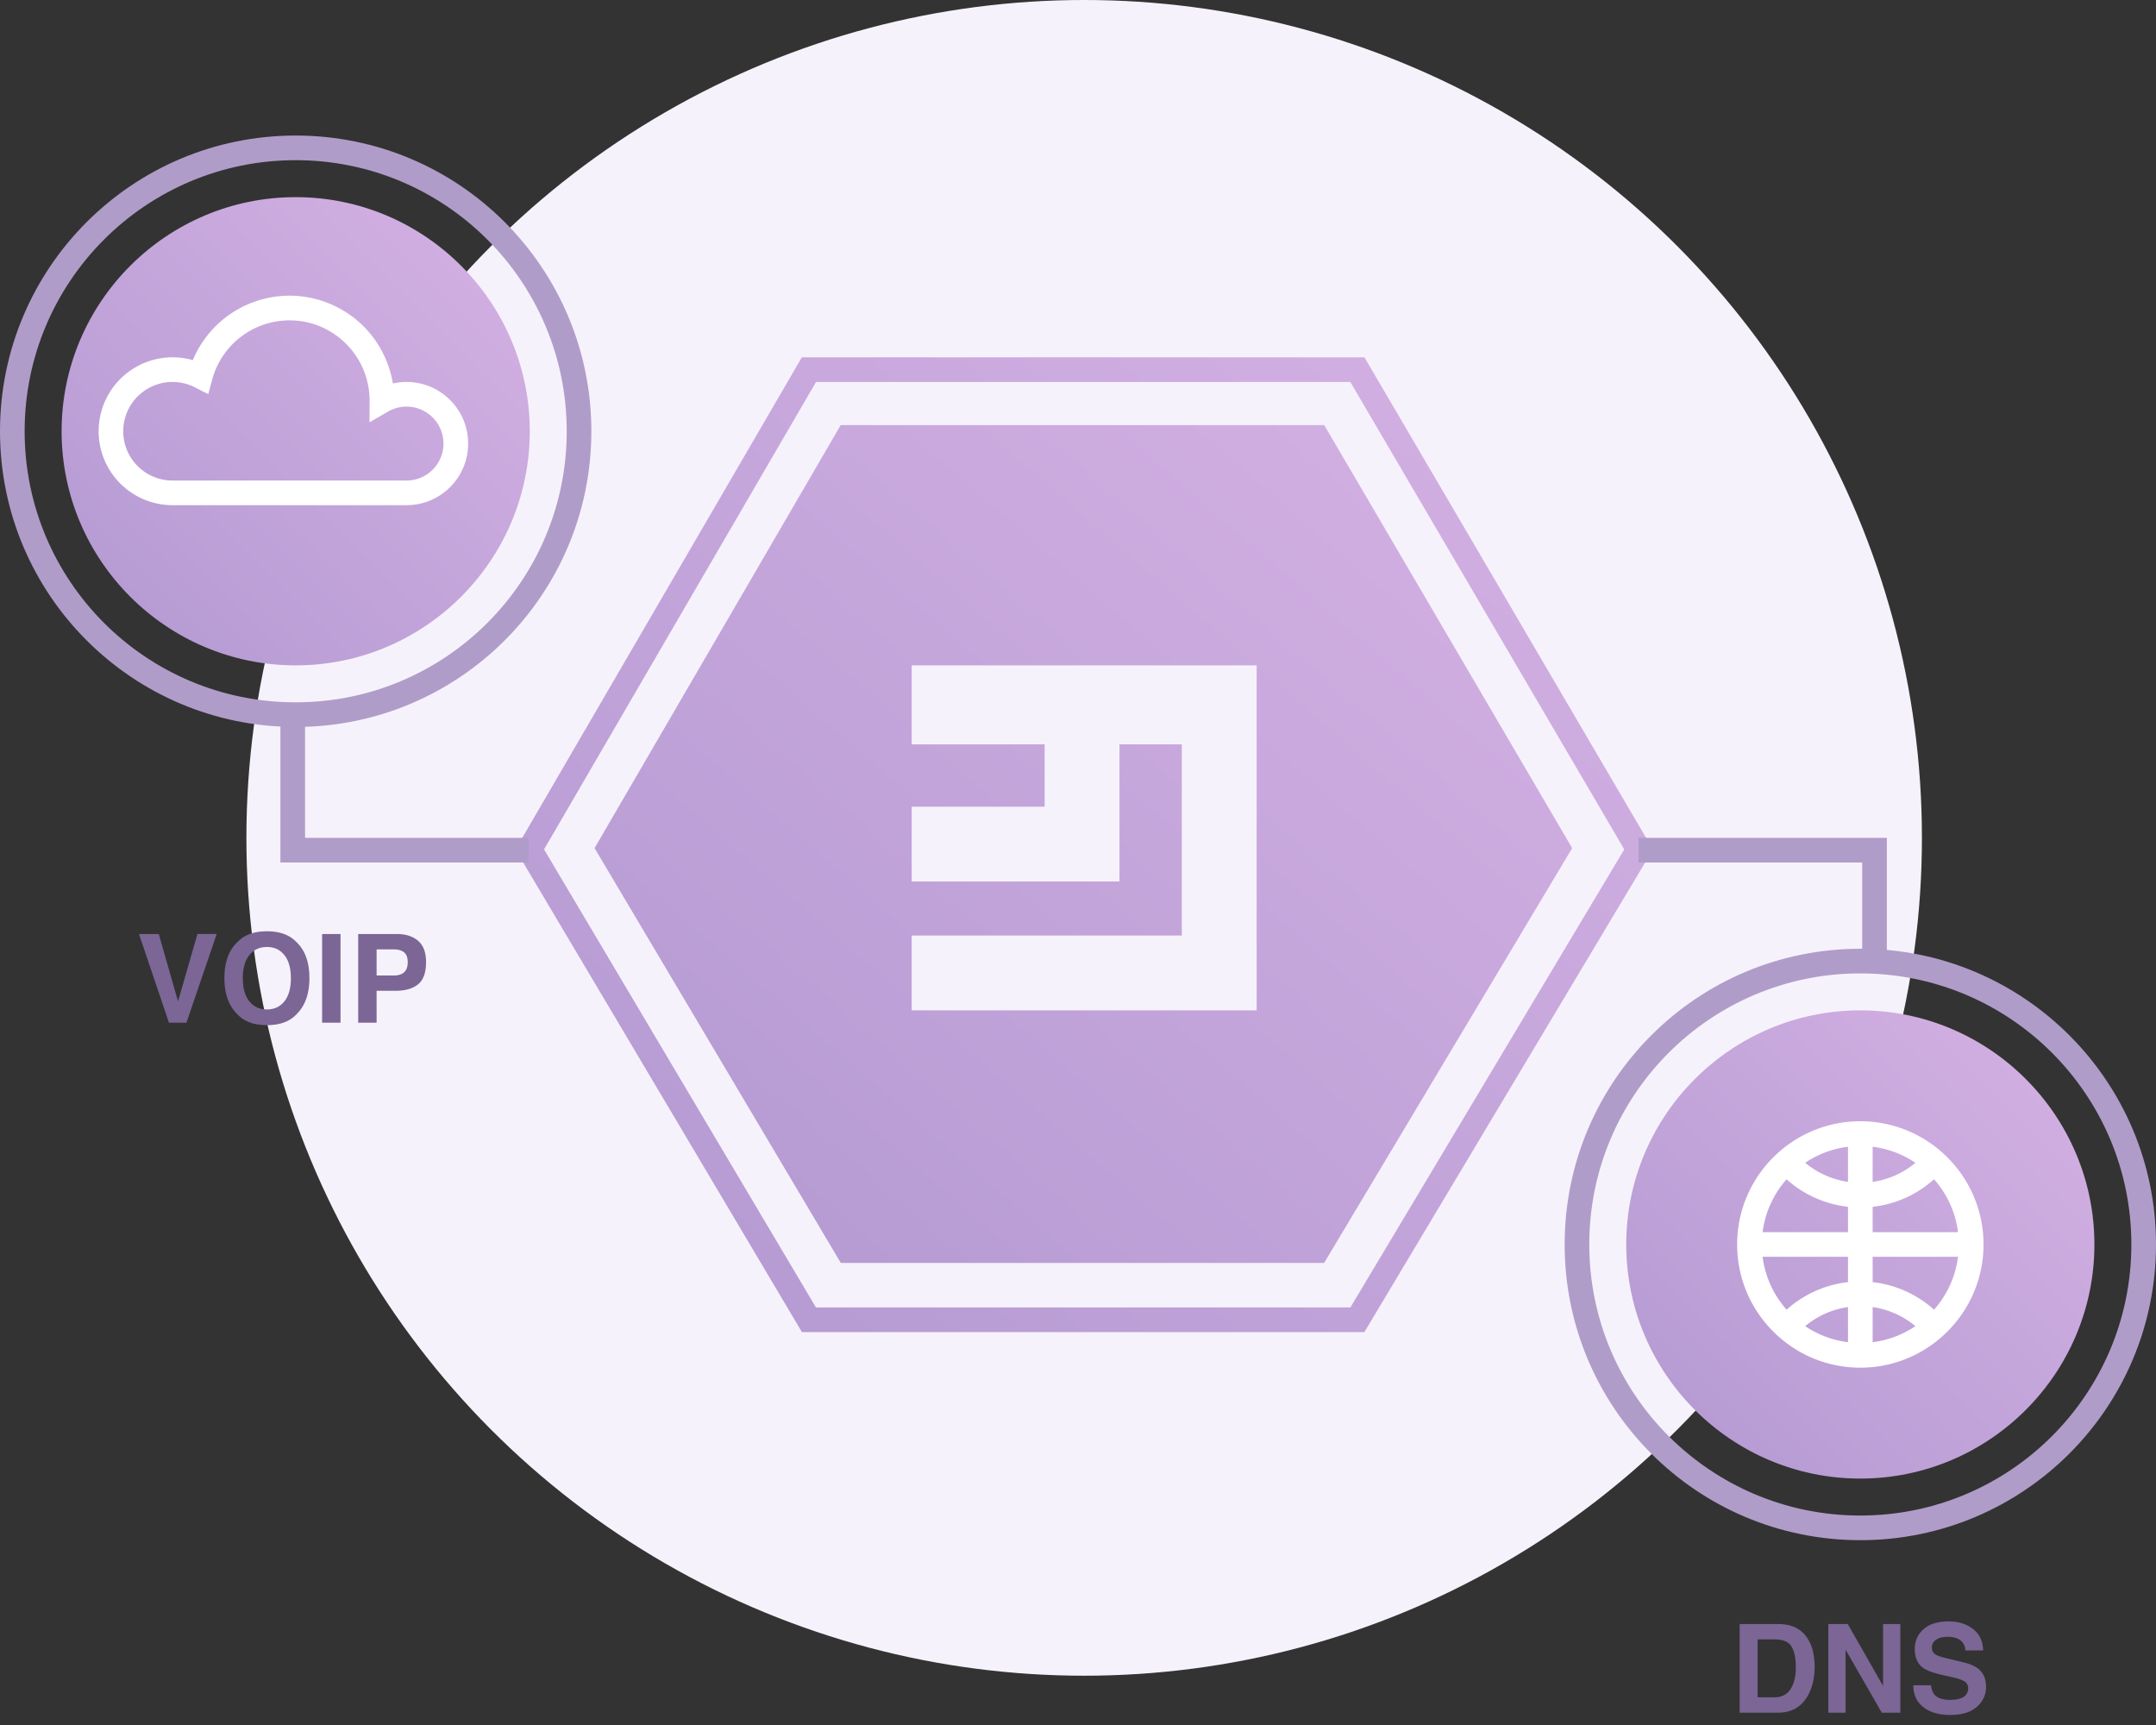
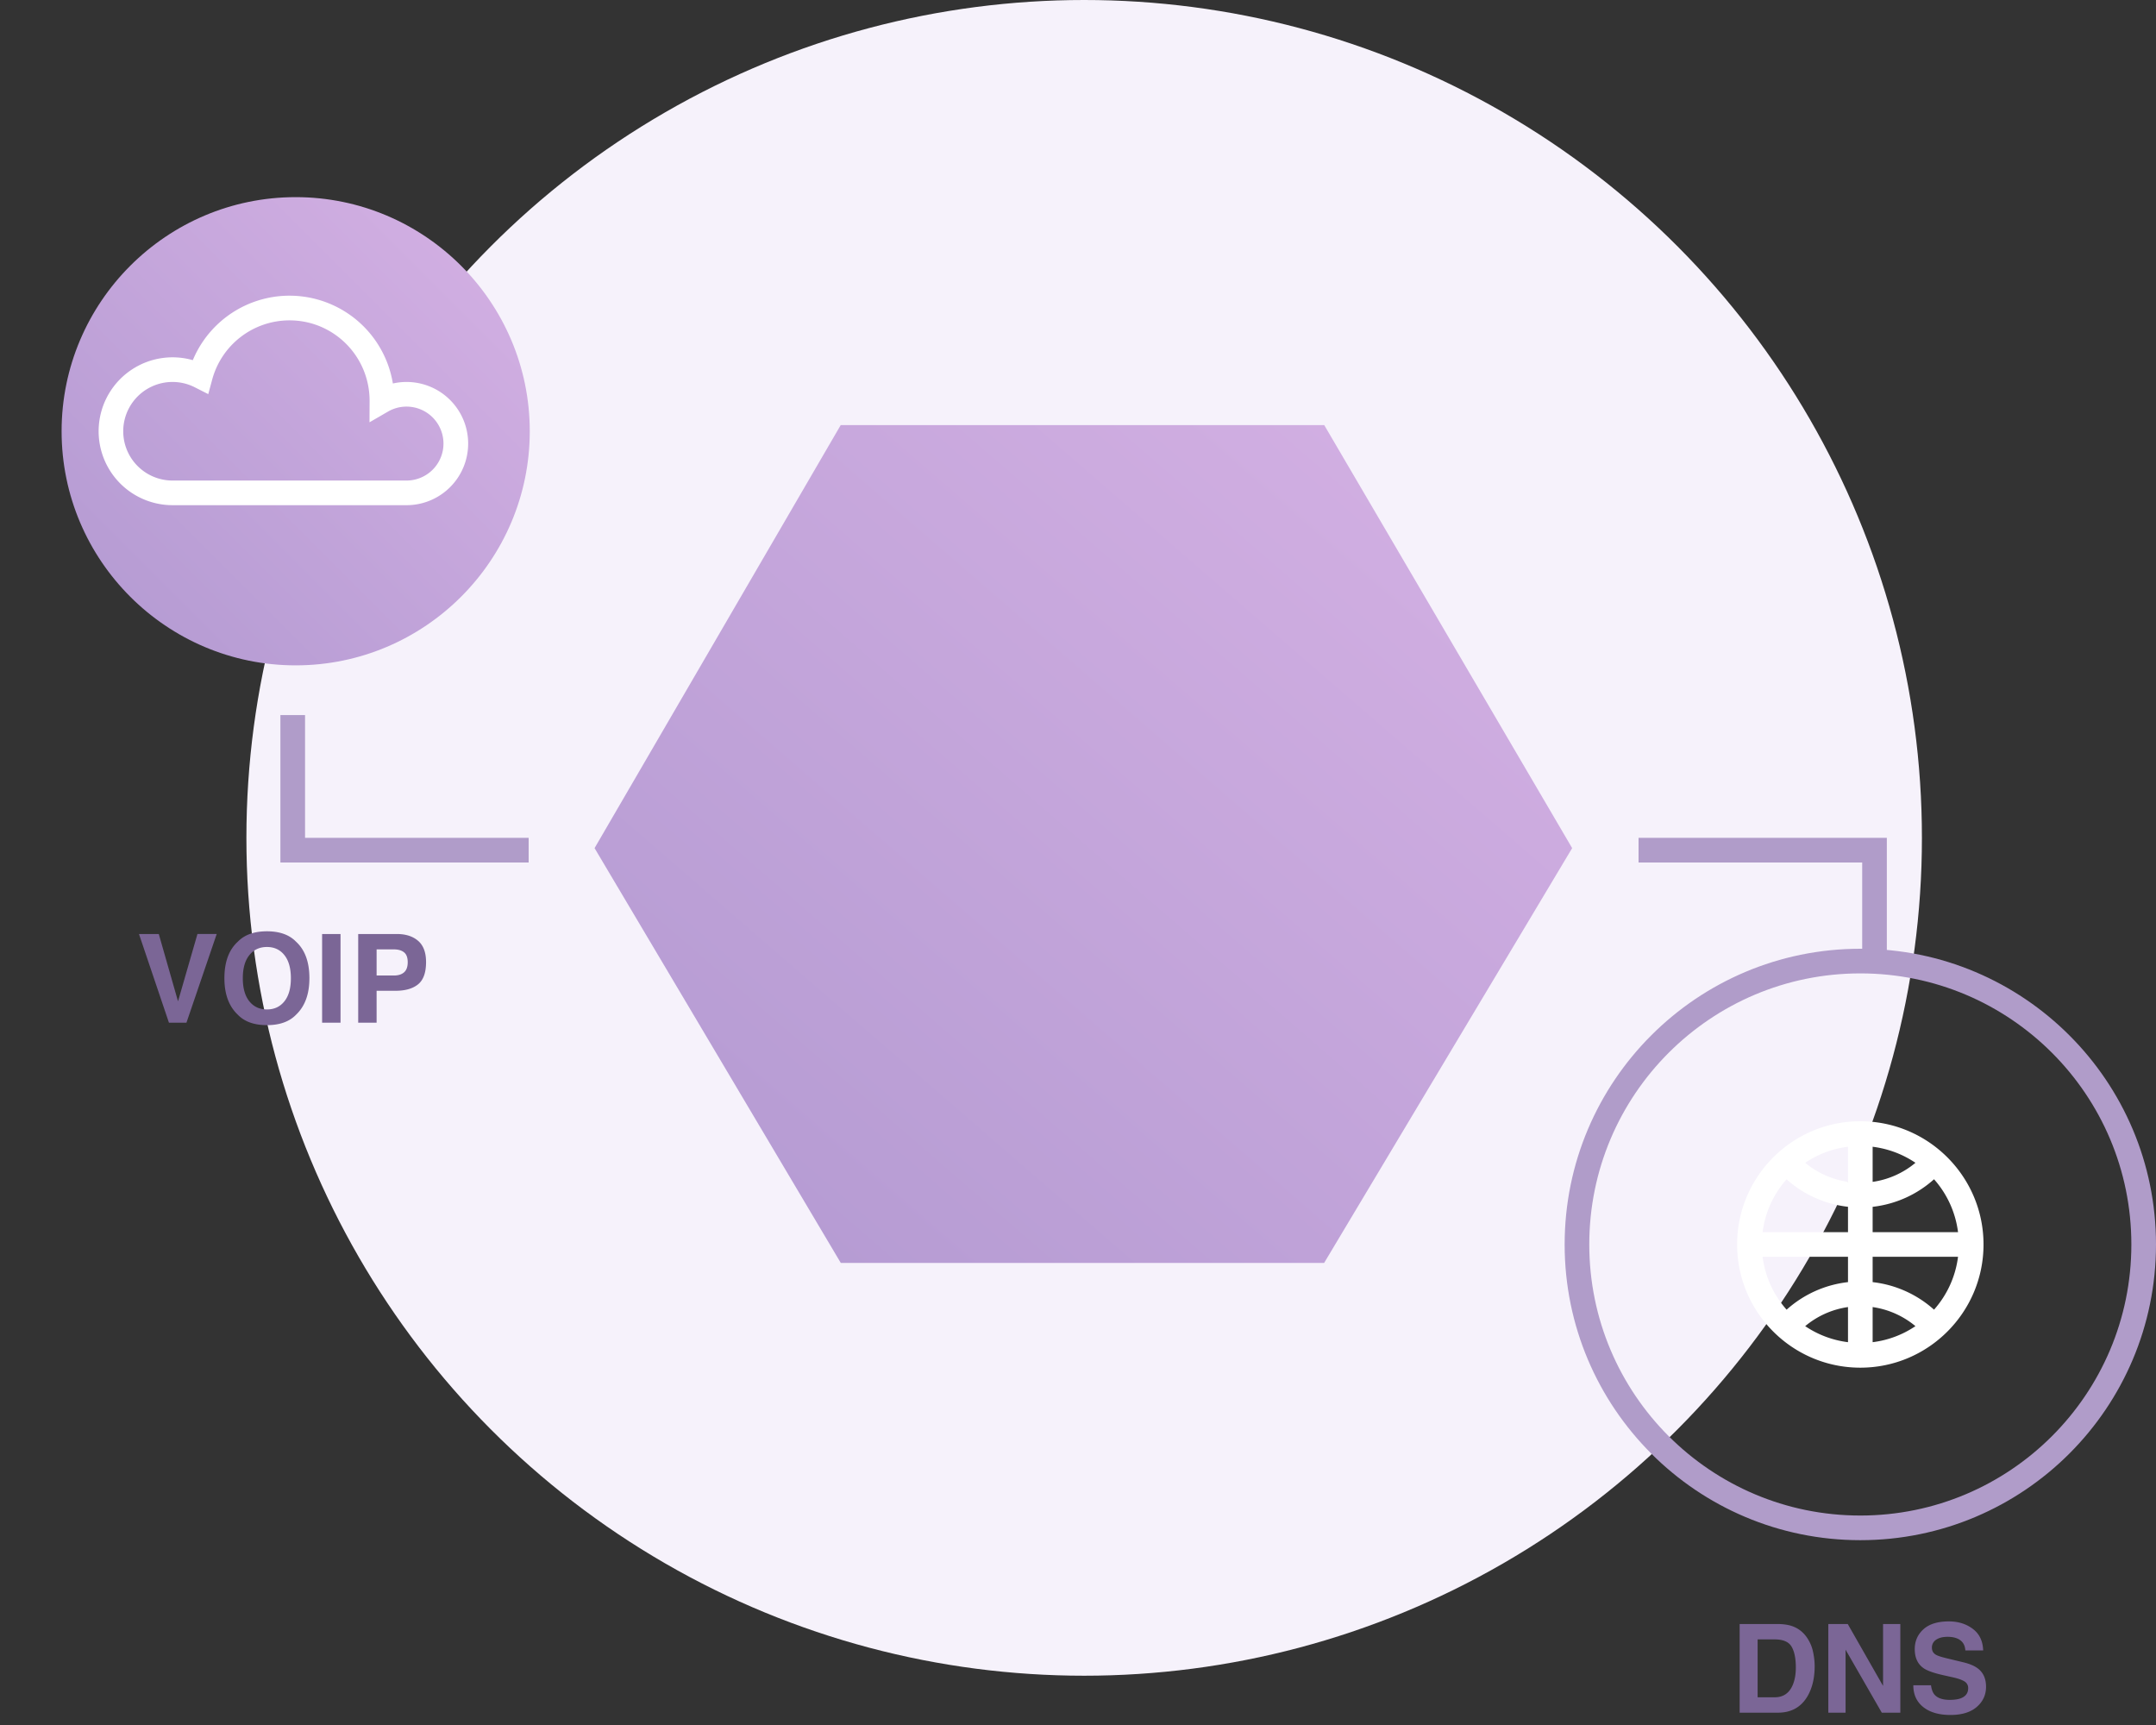
<svg xmlns="http://www.w3.org/2000/svg" width="175" height="140" viewBox="0 0 175 140">
  <rect x="0" y="0" width="175" height="140" fill="#333333" stroke="none" />
  <defs>
    <linearGradient id="a" x1="1.507%" x2="98.618%" y1="98.493%" y2="1.382%">
      <stop offset="0%" stop-color="#B299D1" />
      <stop offset="100%" stop-color="#D5B1E4" />
    </linearGradient>
  </defs>
  <g fill="none" fill-rule="evenodd" transform="translate(1)">
    <circle cx="87" cy="68" r="68" fill="#F6F2FB" />
-     <path fill="url(#a)" fill-rule="nonzero" d="M64.086 17h45.664l23.415 39.946-23.42 39.165H64.091L40.84 56.946 64.086 17zM43.16 56.936l22.07 37.175h43.38l22.231-37.175L108.604 19H65.236L43.16 56.936z" transform="translate(0 12)" />
    <path fill="#7B6696" fill-rule="nonzero" d="M68.964 37.5L50.74 68.818 68.956 99.5h35.82l18.348-30.682L104.767 37.5z" />
    <path fill="url(#a)" d="M20.24.5h39.246L79.61 34.833 59.477 68.5h-39.23L.26 34.833z" transform="translate(47 34)" />
    <path fill="#B09CC9" fill-rule="nonzero" d="M150 125c-13.255 0-24-10.745-24-24s10.745-24 24-24 24 10.745 24 24-10.745 24-24 24zm0-2c12.15 0 22-9.85 22-22s-9.85-22-22-22-22 9.85-22 22 9.85 22 22 22z" />
-     <path fill="url(#a)" d="M103 48c-10.476 0-19 8.524-19 19 0 10.478 8.524 19 19 19s19-8.522 19-19c0-10.476-8.524-19-19-19" transform="translate(47 34)" />
    <path fill="#FFF" d="M151 106.081a6.98 6.98 0 0 1 3.474 1.548 7.947 7.947 0 0 1-3.474 1.302v-2.85zM149 102v2.056a8.954 8.954 0 0 0-4.983 2.237 7.968 7.968 0 0 1-1.948-4.293H149zm0-4.058V100h-6.931a7.965 7.965 0 0 1 1.943-4.286A9.003 9.003 0 0 0 149 97.942zm2 2.058v-2.055a8.951 8.951 0 0 0 4.983-2.237 7.961 7.961 0 0 1 1.948 4.292H151zm0 2h6.931a7.961 7.961 0 0 1-1.948 4.292 8.962 8.962 0 0 0-4.983-2.235V102zm3.475-7.628A6.95 6.95 0 0 1 151 95.92v-2.85a7.956 7.956 0 0 1 3.475 1.302zM149 93.07v2.849a6.996 6.996 0 0 1-3.474-1.548A7.95 7.95 0 0 1 149 93.07zm-3.475 14.559A6.964 6.964 0 0 1 149 106.08v2.851a7.96 7.96 0 0 1-3.475-1.302zM160 101c0-5.514-4.486-10-10-10s-10 4.486-10 10c0 5.515 4.486 10 10 10s10-4.485 10-10z" />
-     <path fill="#B09CC9" fill-rule="nonzero" d="M23 59C9.745 59-1 48.255-1 35S9.745 11 23 11s24 10.745 24 24-10.745 24-24 24zm0-2c12.15 0 22-9.85 22-22s-9.85-22-22-22S1 22.85 1 35s9.85 22 22 22z" />
    <path fill="url(#a)" d="M23 4C12.524 4 4 12.524 4 23c0 10.478 8.524 19 19 19s19-8.522 19-19c0-10.476-8.524-19-19-19" transform="translate(0 12)" />
    <path fill="#FFF" fill-rule="nonzero" d="M13 39h19a3 3 0 1 0-1.5-5.6l-1.508.874L29 32.53C29 28.91 26.09 26 22.5 26a6.503 6.503 0 0 0-6.275 4.8l-.321 1.187-1.097-.557A4 4 0 1 0 13 39zm19-8a5 5 0 0 1 0 10H13a6 6 0 1 1 1.651-11.77 8.502 8.502 0 0 1 16.238 1.894C31.25 31.042 31.622 31 32 31z" />
    <path fill="#7B6696" d="M141.665 133.053v4.697h1.387c.71 0 1.204-.35 1.484-1.05.153-.384.23-.841.23-1.372 0-.732-.115-1.295-.345-1.687-.23-.392-.686-.588-1.37-.588h-1.386zm1.64-1.25c.447.006.818.058 1.114.156.505.166.913.47 1.226.913.25.358.421.746.512 1.162.091.417.137.814.137 1.192 0 .957-.192 1.767-.576 2.431-.521.895-1.325 1.343-2.412 1.343h-3.1v-7.197h3.1zm4.097 0h1.577l2.867 5.024v-5.024h1.401V139h-1.504l-2.94-5.112V139h-1.4v-7.197zm8.335 4.975c.046.33.135.575.269.738.244.296.662.444 1.255.444.355 0 .643-.04.864-.117.42-.15.63-.428.63-.835a.616.616 0 0 0-.313-.552c-.208-.127-.535-.24-.981-.337l-.762-.17c-.748-.17-1.266-.354-1.553-.553-.485-.332-.727-.85-.727-1.557 0-.645.234-1.18.703-1.607.469-.426 1.157-.64 2.065-.64.759 0 1.406.202 1.941.604.536.402.817.985.843 1.75h-1.446c-.026-.433-.214-.74-.566-.923-.234-.12-.526-.18-.874-.18-.387 0-.697.078-.928.234a.746.746 0 0 0-.346.654c0 .258.113.45.341.577.147.084.46.184.938.297l1.24.298c.544.13.954.305 1.23.523.43.338.645.828.645 1.47 0 .657-.251 1.203-.754 1.638-.503.434-1.214.652-2.132.652-.937 0-1.674-.214-2.212-.643-.537-.428-.805-1.016-.805-1.765h1.435zM15.027 75.803h1.563L14.134 83h-1.421l-2.432-7.197h1.607l1.562 5.464 1.577-5.464zm5.64 6.123c.596 0 1.069-.22 1.418-.66.35-.439.525-1.064.525-1.874 0-.808-.175-1.432-.525-1.873-.35-.441-.822-.662-1.418-.662s-1.071.22-1.426.66c-.355.44-.532 1.064-.532 1.875 0 .81.177 1.435.532 1.875.355.44.83.659 1.426.659zm3.447-2.534c0 1.292-.363 2.281-1.089 2.968-.543.56-1.33.84-2.358.84-1.029 0-1.815-.28-2.358-.84-.73-.687-1.094-1.676-1.094-2.968 0-1.319.364-2.308 1.094-2.97.543-.559 1.33-.839 2.358-.839 1.029 0 1.815.28 2.358.84.726.66 1.09 1.65 1.09 2.969zM26.64 83h-1.494v-7.197h1.494V83zm5.454-4.907c0-.375-.099-.642-.296-.801-.197-.16-.472-.24-.827-.24h-1.402v2.12h1.402c.355 0 .63-.086.827-.259.197-.172.296-.446.296-.82zm1.489-.01c0 .85-.215 1.45-.645 1.802-.43.351-1.043.527-1.84.527h-1.529V83h-1.494v-7.197h3.135c.723 0 1.299.185 1.729.556.43.371.644.946.644 1.724z" />
-     <path fill="#F6F2FB" d="M73 60.412h10.792v5.06H73v6.07h16.866v-11.13h5.06v15.515H73V82h28V54H73z" />
    <path fill="#B09CC9" fill-rule="nonzero" d="M41.91 67.998v2H21.76V58.036h2v9.962zM132 70v-2h20.152v9.292h-2V70z" />
  </g>
</svg>